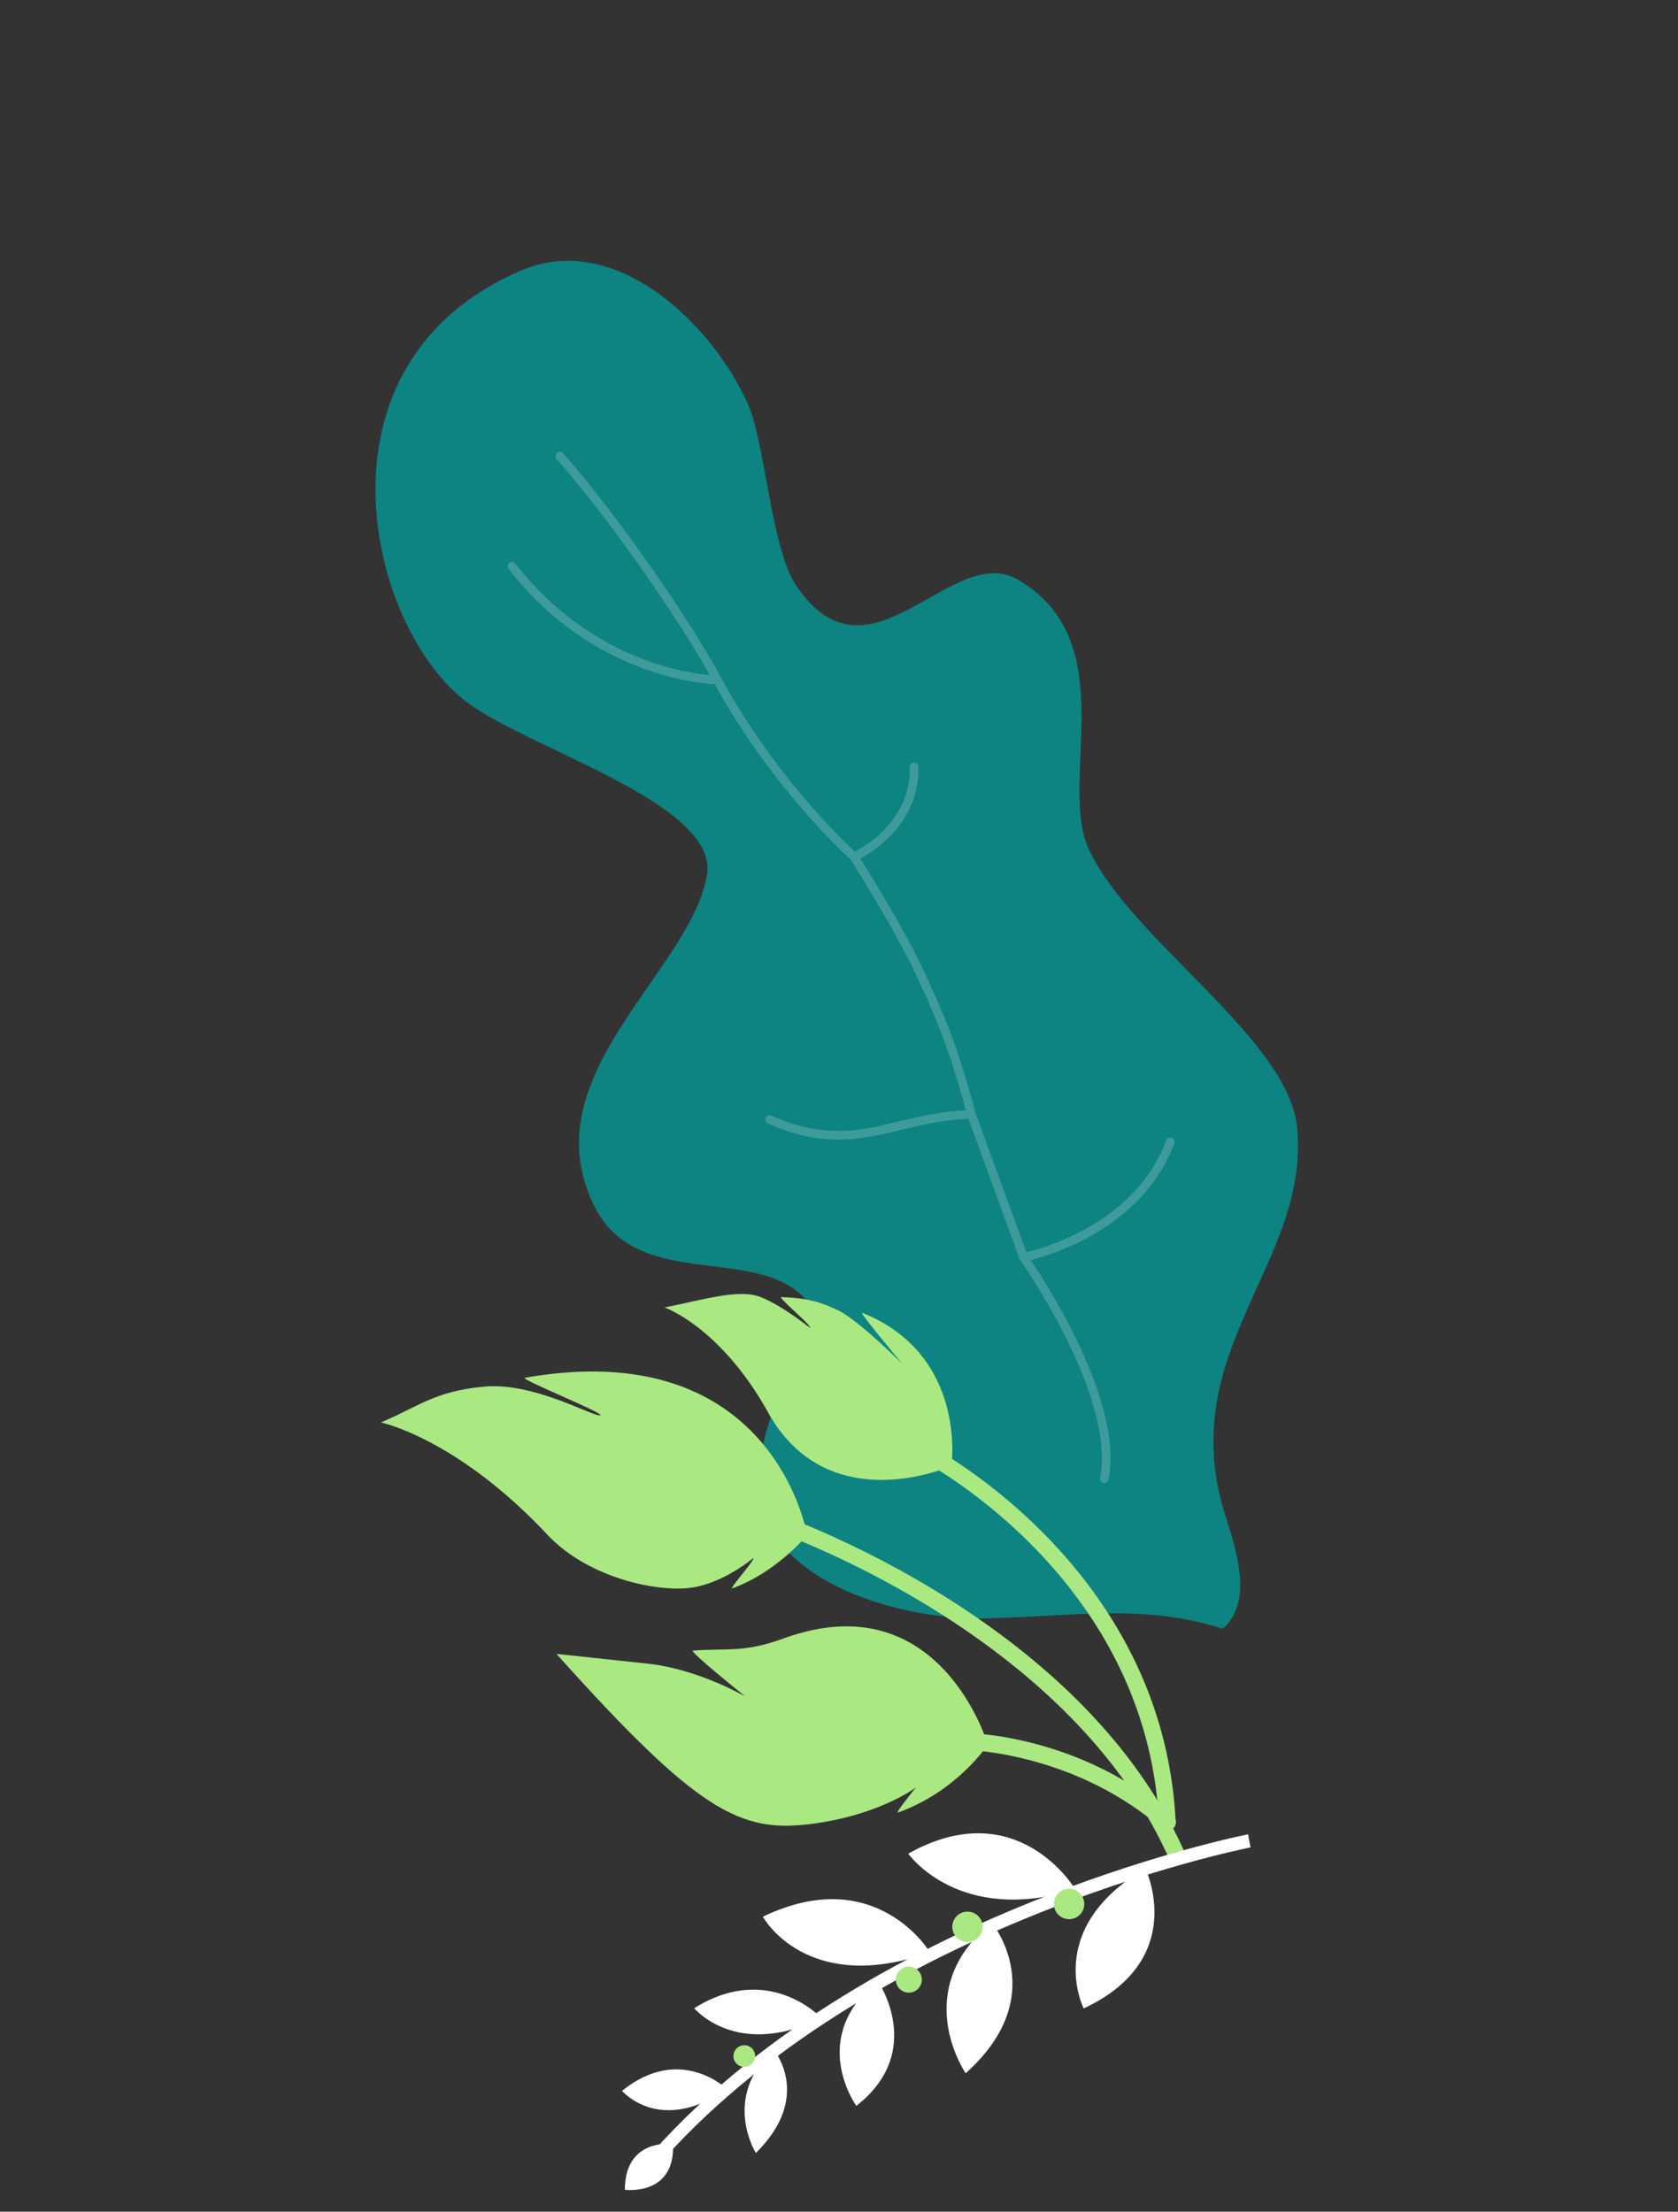
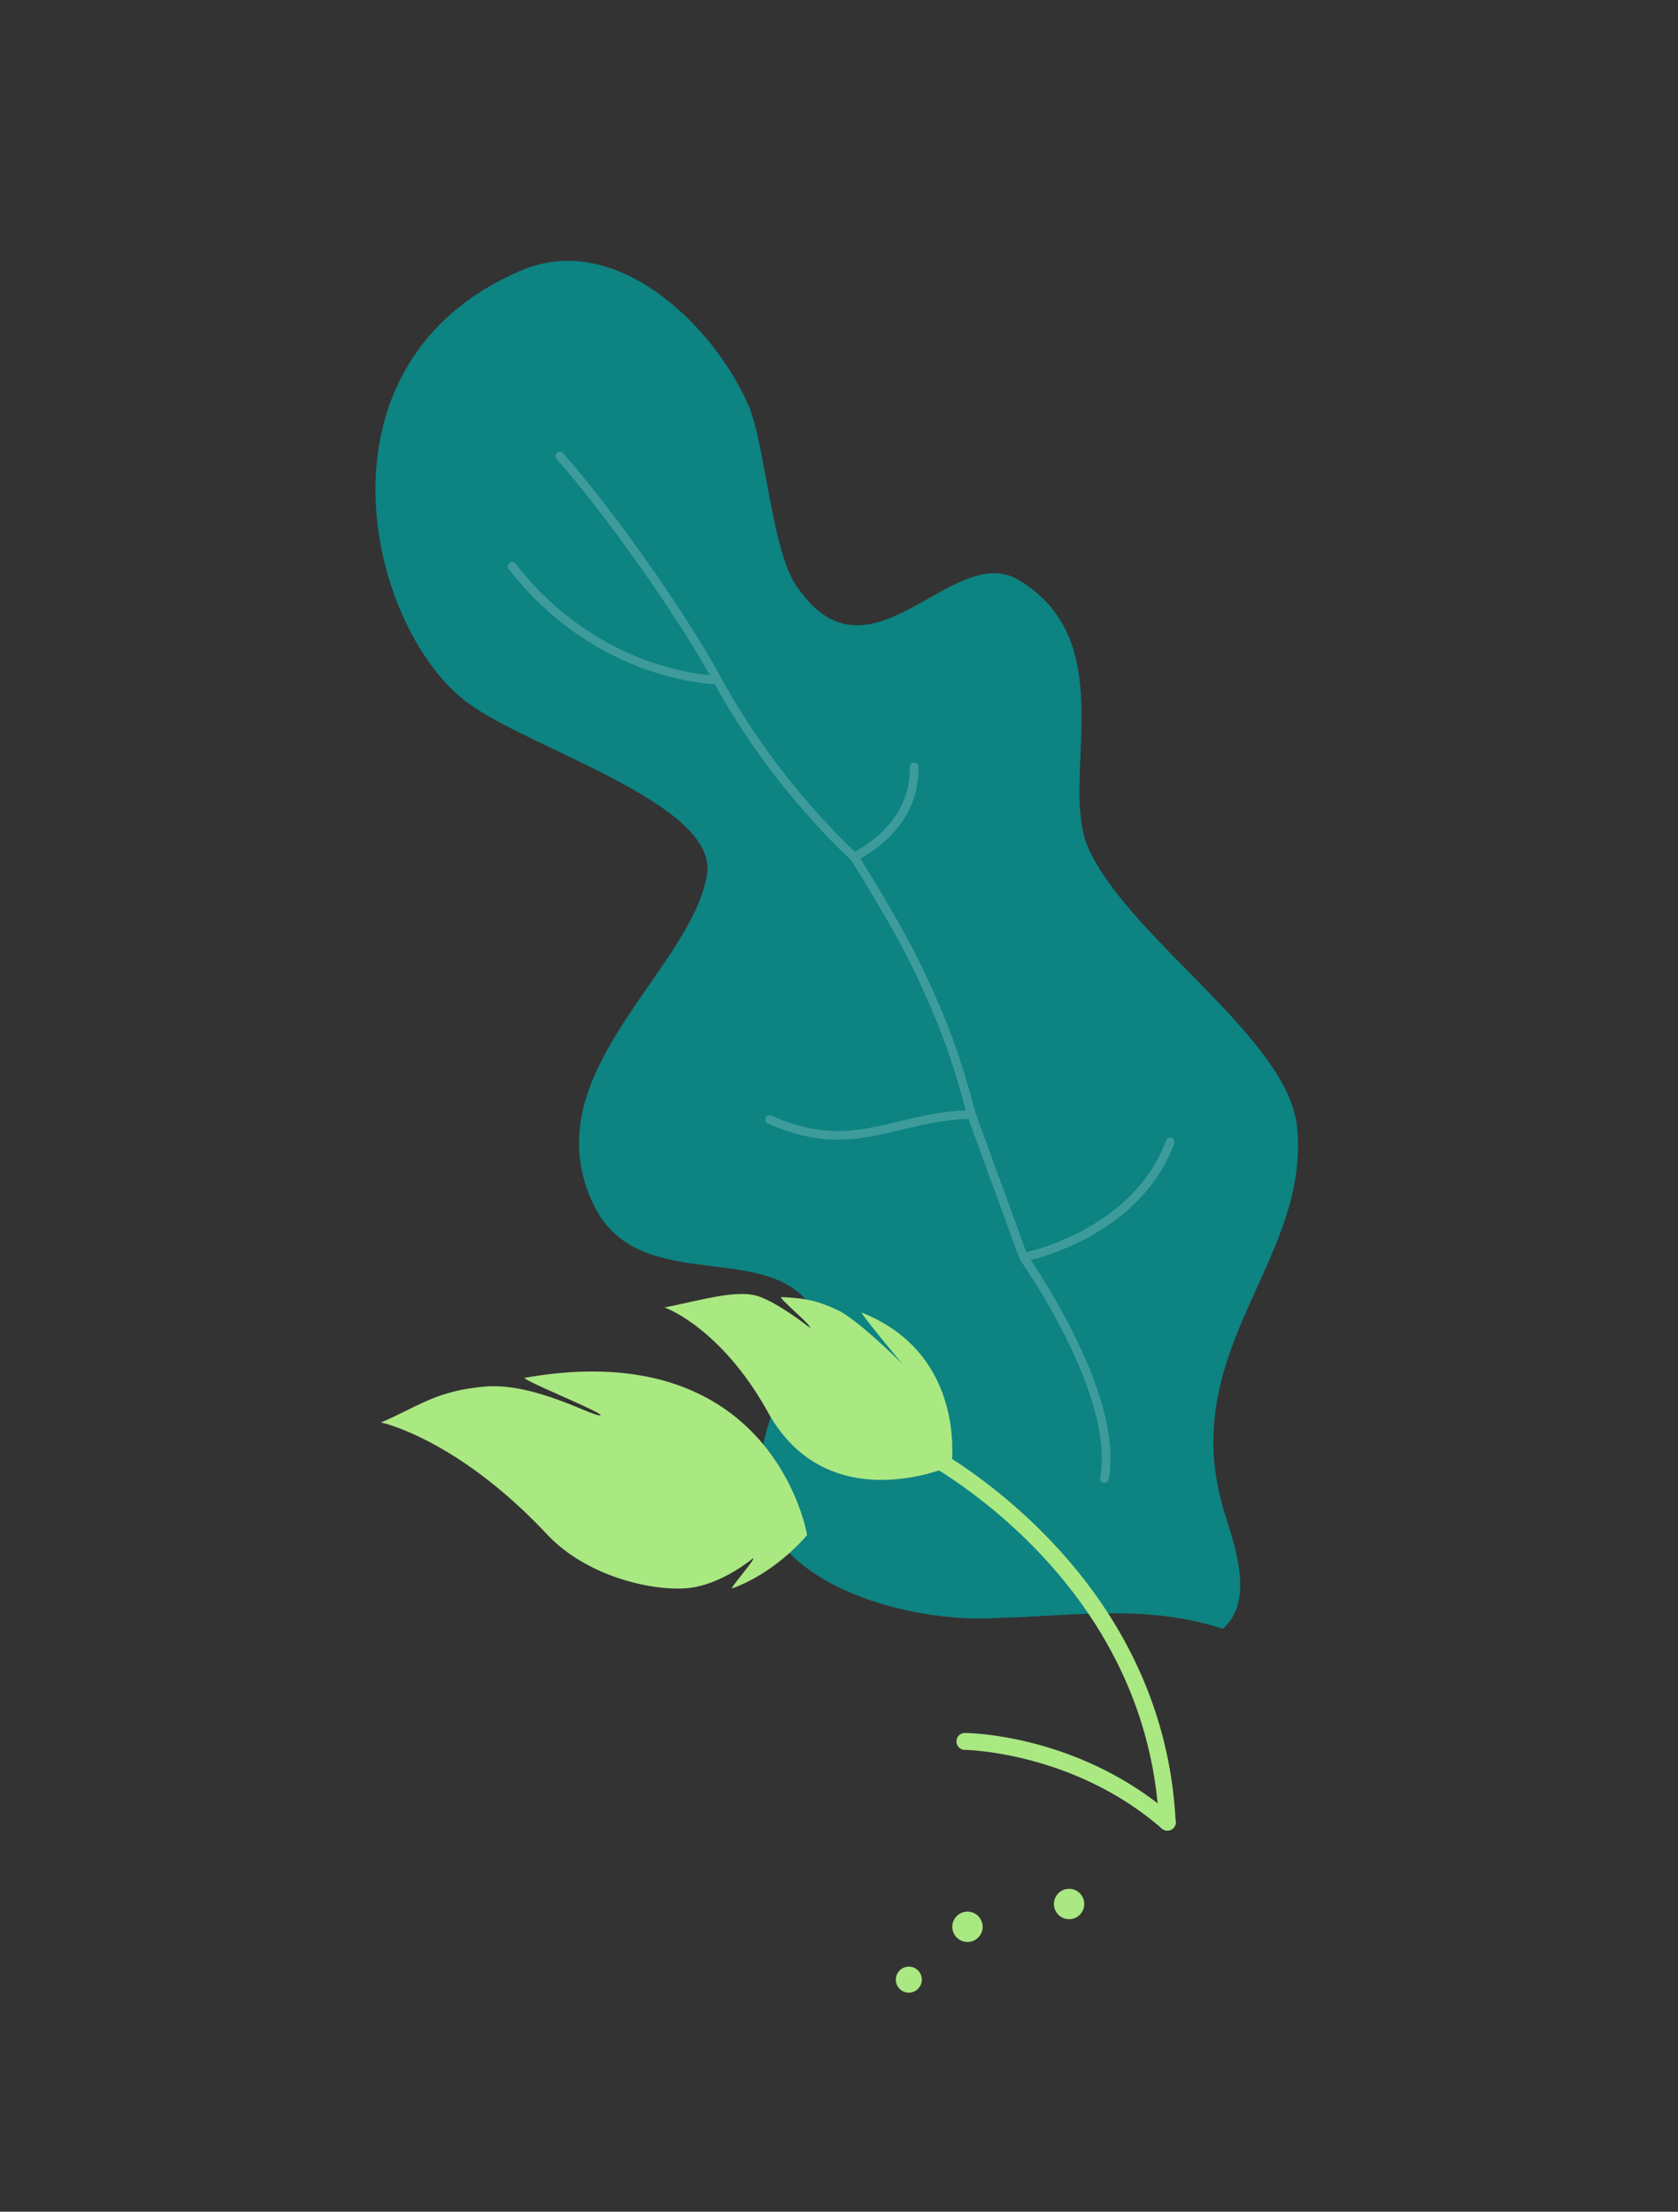
<svg xmlns="http://www.w3.org/2000/svg" width="387" height="510" fill="none">
  <rect width="100%" height="100%" fill="#333333" stroke="none" />
  <path d="M172.537 93.259c4.036 9.135 5.384 34.455 11.564 42.449 16.741 23.779 35.523-10.967 50.723-2.019 24.538 14.444 8.964 46.712 16.36 62.275 9.897 21.141 46.512 43.837 48.025 64.52 2.611 30.916-28.313 51.162-16.762 88.455 2.95 9.163 6.499 20.484-.408 26.636-17.851-5.744-34.151-2.937-52.224-2.478-17.161 1.151-47.457-5.597-53.877-24.716-4.311-13.753 6.864-33.393 11.869-45.946-9.705-17.134-40.082-3.186-50.654-24.149-15.173-30.086 21.988-53.995 25.893-76.488 2.843-16.374-40.697-28.978-55.181-39.738-23.21-17.241-37.64-78.475 12.426-99.721 21.823-9.26 44.174 12.65 52.246 30.92z" fill="#0D8382" />
  <path d="M129.129 105.209c10.051 11.209 27.556 35.435 36.326 51.582m89.234 184.161c3.798-19.409-18.62-51.026-18.62-51.026m-25.251-113.085c.369 14.474-13.841 20.737-13.841 20.737m0 0s9.986 15.689 15.041 26.44c5.83 12.397 8.5 19.716 12.026 32.954m-27.067-59.394s-18.131-16.133-31.522-40.787m104.426 106.526c-8.032 21.662-33.812 26.609-33.812 26.609m0 0l-12.025-32.954m0 0c-18.184.462-27.032 9.807-46.563 1.184m-12.026-101.365s-27.067-.162-47.356-26.203" stroke="#fff" stroke-opacity=".2" stroke-width="2" stroke-linecap="round" stroke-linejoin="round" />
-   <path d="M271.451 429.147a1.935 1.935 0 01-2.084-1.118c-23.844-52.789-92.539-75.749-93.225-75.974-1.008-.343-1.582-1.428-1.265-2.451.316-1.024 1.426-1.581 2.45-1.265.713.241 71.012 23.681 95.561 78.058.456.98-.006 2.132-.97 2.561-.131.102-.299.145-.467.189z" fill="#AAE882" />
  <path d="M186.143 353.964s-7.596-46.385-65.077-36.259c-1.39.244 18.812 8.35 17.364 8.662-1.646.355-15.273-7.659-26.673-6.628-11.4 1.031-15.198 4.578-23.905 8.265 0 0 17.481 3.619 38.287 25.779 9.913 10.551 26.413 13.482 33.709 12.264 7.296-1.218 13.802-6.707 13.802-6.707.99-.255-5.678 7.253-4.743 6.912 10.381-3.788 17.236-12.288 17.236-12.288zm83.455 68.129c-.083.024-.179.007-.262.031-1.073.04-1.988-.779-2.029-1.852-2.861-57.595-55.982-84.299-56.535-84.568a1.909 1.909 0 01-.888-2.589c.491-.955 1.66-1.362 2.589-.886.553.269 55.735 28.002 58.672 87.879.073.95-.606 1.802-1.547 1.985z" fill="#AAE882" />
  <path d="M219.432 338.008s3.725-25.595-20.613-35.307c-.853-.341 9.267 11.775 9.267 11.775s-10.125-10.111-14.832-12.345c-4.706-2.234-7.84-2.821-13.03-3.036-1.03-.043 7.643 7.103 6.56 7.099 0 0-6.472-5.246-11.527-7.159-5.055-1.914-13.675.86-22.005 2.45 0 0 12.912 4.45 23.894 24.219 13.962 25.05 42.286 12.304 42.286 12.304zm50.166 84.085c-.553.115-1.165-.046-1.644-.449-20.375-17.722-45.188-18.139-45.435-18.135-1.085-.001-1.93-.886-1.928-1.971a1.93 1.93 0 011.97-1.927c1.085.002 26.476.386 47.952 19.099.811.691.9 1.93.209 2.741a2.25 2.25 0 01-1.124.642z" fill="#AAE882" />
-   <path d="M227.826 402.284s-6.986 10.752-20.735 15.674c-.8.287 4.165-5.805 4.165-5.805s-8.461 6.505-24.539 8.473c-16.078 1.967-25.867-2.946-58.381-39.255 0 0 9.477.999 21.091 2.254 11.614 1.256 22.444 7.562 22.444 7.562s-13.077-10.493-12.069-10.573c7.475-.595 11.747.56 20.798-2.76 36.196-13.278 47.226 24.43 47.226 24.43z" fill="#AAE882" />
-   <path d="M167.666 481.723s-10.77-10.502-24.209.419c.046-.009 8.68 10.283 24.209-.419zm-12.438 12.646s-11.14-1.487-11.106 10.579c.018-.024 11.61 1.56 11.106-10.579zm34.252-29.014s-12.169-13.121-29.385-2.264c.038-.055 9.686 11.871 29.385 2.264zm25.013-15.151s-12.39-20.808-38.555-8.23c0 0 9.969 18.344 38.555 8.23zm33.516-14.532s-13.279-22.416-38.556-8.229c.046-.009 11.644 16.596 38.556 8.229zm-69.578 36.961s9.159 10.759-4.1 23.827c0 0-8.028-12.728 4.1-23.827zm24.021-15.852s11.198 16.249-4.956 28.808c0 0-11.353-15.656 4.956-28.808zm26.232-13.475s14.108 16.764-5.967 34.774c0 0-13.154-19.043 5.967-34.774zm35.471-12.453s10.156 20.905-14.218 32.272c0 0-9.444-18.392 14.218-32.272z" fill="#fff" />
-   <path d="M288.4 425.984l-.55-3.005c-.926.169-92.866 18.387-141.881 78.625l2.302 1.872c48.318-59.346 139.212-77.277 140.129-77.492z" fill="#fff" />
-   <path d="M226.583 443.721a3.5 3.5 0 10-6.885 1.26 3.5 3.5 0 006.885-1.26zm23.428-5.305a3.5 3.5 0 10-6.886 1.26 3.5 3.5 0 006.886-1.26zm-37.455 17.532a2.999 2.999 0 10-5.902 1.08 3 3 0 005.902-1.08zm-38.439 17.711a2.5 2.5 0 10-4.92.901 2.5 2.5 0 004.92-.901z" fill="#AAE882" />
+   <path d="M226.583 443.721a3.5 3.5 0 10-6.885 1.26 3.5 3.5 0 006.885-1.26zm23.428-5.305a3.5 3.5 0 10-6.886 1.26 3.5 3.5 0 006.886-1.26zm-37.455 17.532a2.999 2.999 0 10-5.902 1.08 3 3 0 005.902-1.08za2.5 2.5 0 10-4.92.901 2.5 2.5 0 004.92-.901z" fill="#AAE882" />
</svg>